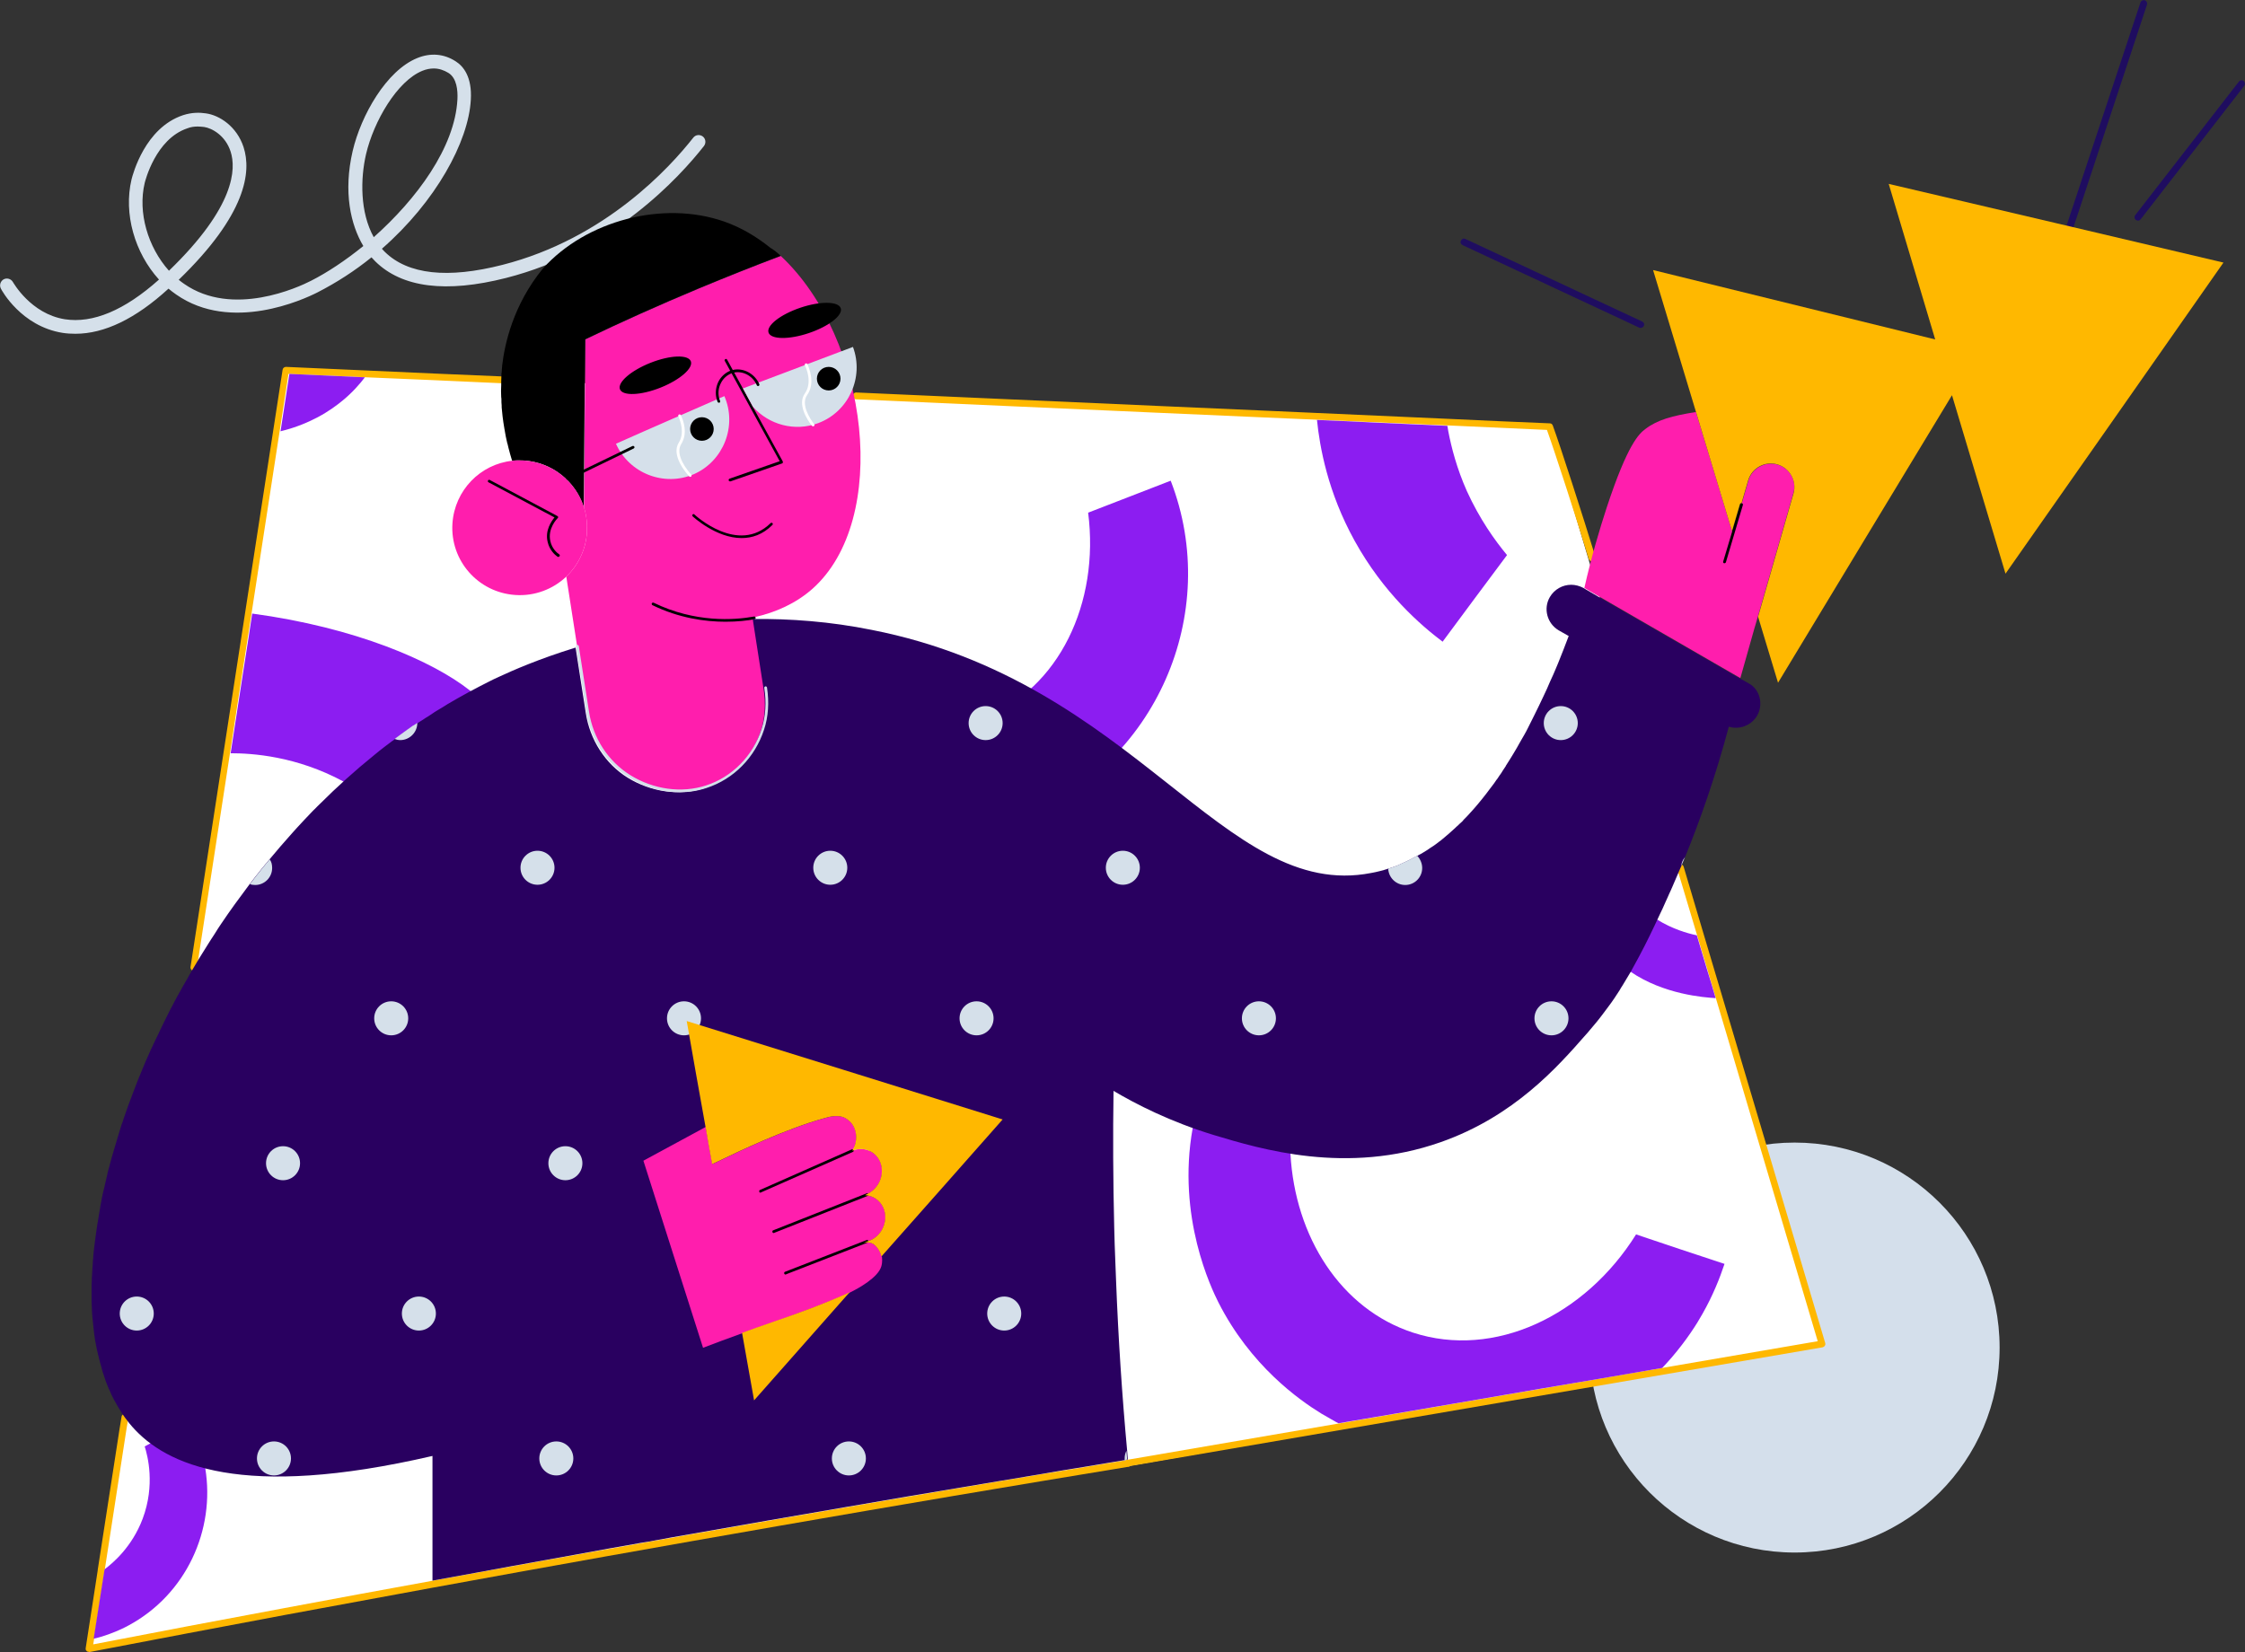
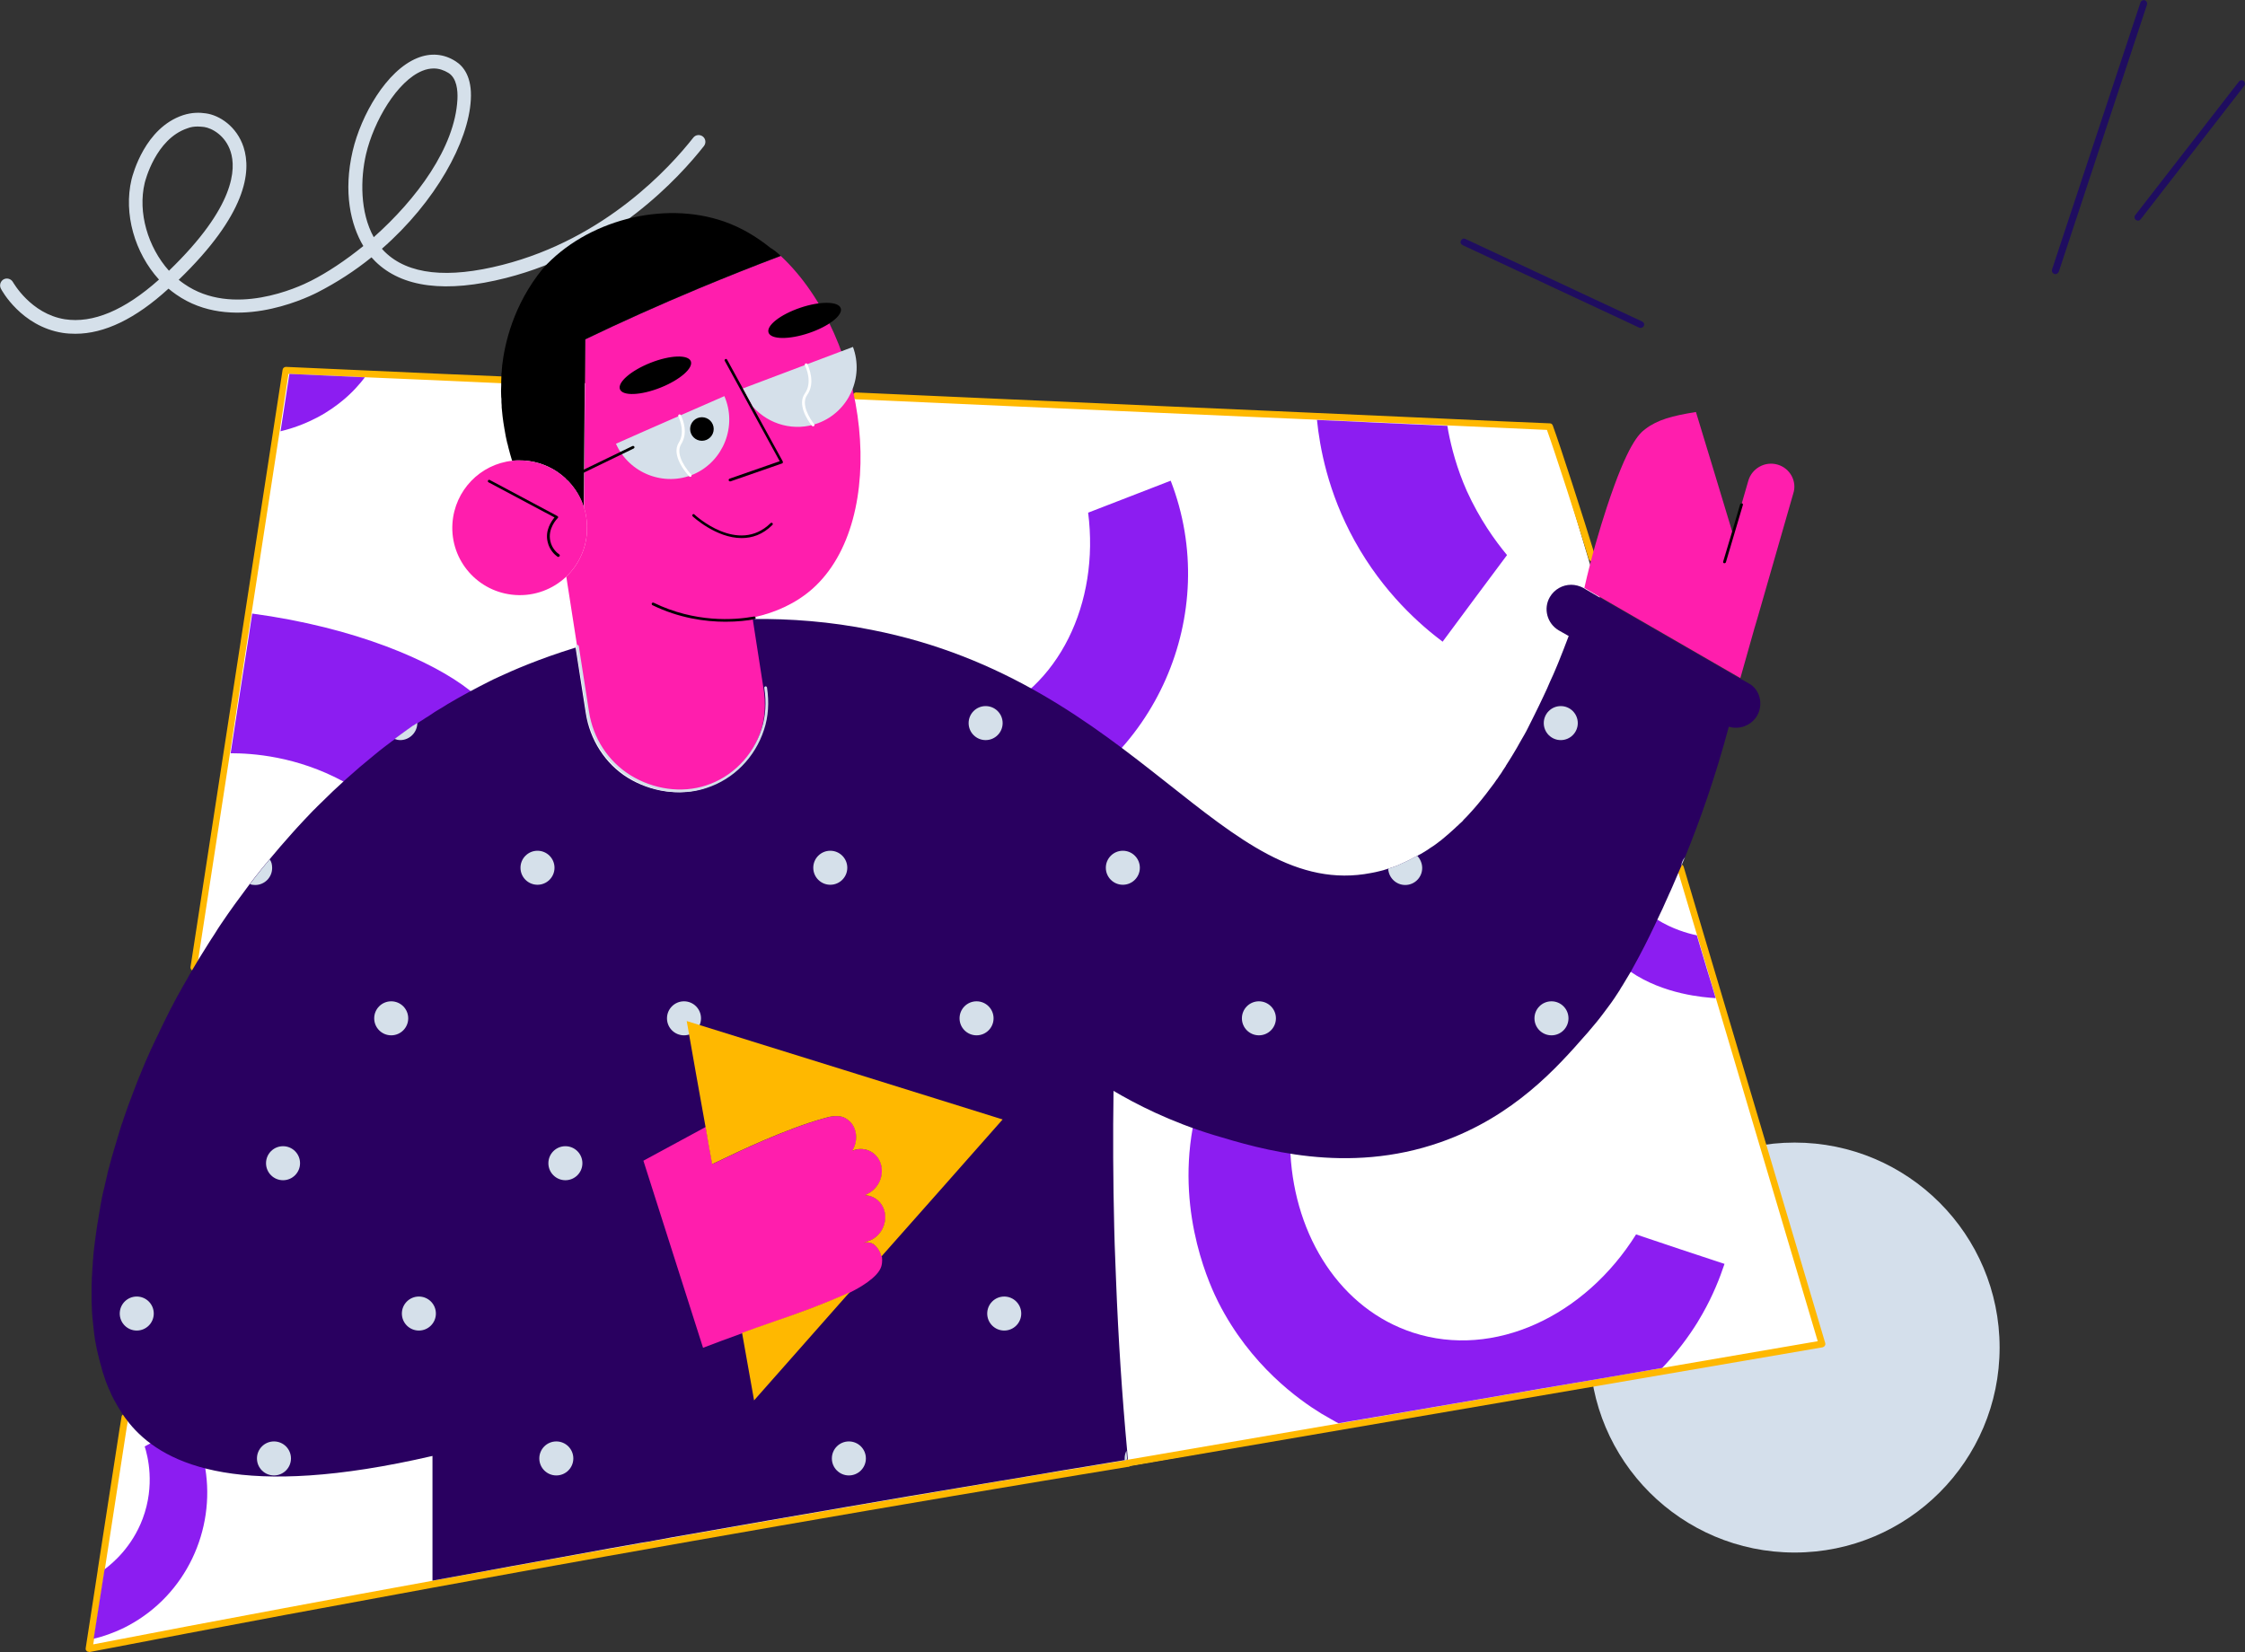
<svg xmlns="http://www.w3.org/2000/svg" version="1.1" id="Слой_1" x="0" y="0" width="989.9" height="728.6" xml:space="preserve">
  <rect width="100%" height="100%" fill="#333333" stroke="none" />
  <style>.st1{fill:#fff}.st2{fill:#ffb800}.st3{fill:#8c1df1}.st4{fill:#d5e0ea}.st5{fill:#ff1ead}.st7{fill:#1f0d60}</style>
  <g id="background_1_">
    <g id="background">
      <circle id="circle" cx="791.3" cy="594.3" r="90.4" fill="#d4dfeb" />
      <g id="window">
        <path class="st1" d="M803.5 592.7c-24.2 4.3-48.5 8.5-72.8 12.8-45.7 8-91.3 16-137 24.1-32.1 5.7-64.3 11.3-96.4 17 0-.4-.1-.8-.1-1.3-102.4 16.9-204.6 34.6-306.6 53.3-21.7 4-43.3 8-65 12C96.8 716 68 721.5 39.2 727l.6-3.9c1.6-10.1 3.1-20.3 4.7-30.4 3.5-22.6 7-45.1 10.5-67.7 10.1-66.1 20.3-132.2 30.5-198.3l14.7-94.8c3.2-20.5 6.3-41.1 9.5-61.6 4.1-26.6 8.2-53.2 12.3-79.9 1.4-9 2.8-18.1 4.2-27.2 11.9.5 23.8 1.1 35.7 1.6 19.8.9 39.5 1.8 59.3 2.6 12.2.5 24.4 1.1 36.6 1.6 5.2.2 10.4.5 15.5.7 6.2.3 12.5.6 18.7.8 8.1.4 16.2.7 24.2 1.1 3.7.2 7.4.3 11 .5h.1c4 .2 8.1.4 12.2.5 5.3.2 10.6.5 15.9.7 6.4.3 12.7.6 19.1.9.6 0 1.3.1 1.9.1h1c44.1 2 88.2 3.9 132.3 5.9 16.6.8 33.2 1.5 49.8 2.2 7 .3 13.9.6 20.9.9 19.1.9 38.3 1.7 57.4 2.6 15.1.7 30.1 1.4 45.2 2 6 20.2 12 40.5 18 60.7 1.4 4.8 2.8 9.5 4.2 14.3 3 10 6 20 8.9 30 8.8 29.8 17.7 59.6 26.6 89.3 3 10 6 20.1 9 30.1 2.7 9.2 5.5 18.3 8.2 27.5 15.3 51.3 30.4 102.1 45.6 152.9z" />
        <path class="st2" d="M39.2 728.5c-.4 0-.8-.1-1-.4-.4-.3-.5-.8-.4-1.3l.6-3.9c1.6-10.1 3.1-20.3 4.7-30.4v-.2c3.2-20.7 6.4-41.3 9.6-62l.9-5.5c.1-.8.9-1.4 1.7-1.3.8.1 1.4.9 1.3 1.7l-.9 5.5c-3.2 20.7-6.4 41.5-9.6 62.2v.2c-1.6 10.1-3.1 20.2-4.7 30.3l-.3 1.8c27.9-5.4 56.3-10.8 84.3-16 22-4.1 43.9-8.2 65-12 101.1-18.5 204.3-36.5 306.6-53.3h.2c.8-.1 1.6.5 1.7 1.3s-.5 1.6-1.3 1.7h-.2c-102.3 16.8-205.4 34.8-306.6 53.3-21.1 3.9-42.9 7.9-65 12-28.8 5.4-57.8 10.9-86.4 16.4-.1-.1-.2-.1-.2-.1z" />
        <path class="st2" d="M497.4 646.7c-.7 0-1.4-.5-1.5-1.2-.1-.8.4-1.6 1.2-1.7l304.4-52.3-44.8-150.9c-2.7-9.2-5.5-18.4-8.2-27.5l-9-30.1c0-.1-.1-.3-.1-.4 0-.8.7-1.5 1.5-1.5.7 0 1.3.5 1.5 1.2l8.9 30c2.7 9.2 5.5 18.3 8.2 27.5l45.3 152.5c.1.4.1.9-.2 1.2-.2.4-.6.6-1 .7l-306.1 52.5h-.1zM702 247.6c-.7 0-1.3-.5-1.5-1.2-5-16.5-14.9-47.1-18.4-56.8-14.7-.7-29.4-1.3-44.1-2l-80.5-3.5-47.7-2.1c-44.1-2-88.2-3.9-132.3-5.9-.8 0-1.5-.7-1.4-1.6 0-.8.7-1.5 1.6-1.4 44.1 2 88.2 3.9 132.3 5.9l47.7 2.1 80.5 3.6c15.1.7 30.1 1.4 45.2 2 .6 0 1.1.4 1.3 1 3.2 8.7 13.5 40.6 18.8 58 0 .1.1.3.1.4-.1.8-.8 1.5-1.6 1.5zM85.5 428.2h-.2c-.8-.1-1.4-.9-1.3-1.7l14.6-94.8c3.2-20.5 6.3-41.1 9.5-61.6l16.5-107c.1-.8.8-1.3 1.5-1.3l35.7 1.6c19.8.9 39.5 1.8 59.3 2.6.8 0 1.5.7 1.4 1.6 0 .8-.7 1.5-1.6 1.4-19.8-.9-39.5-1.8-59.3-2.6l-34.4-1.5-16.3 105.7c-3.2 20.5-6.4 41.1-9.5 61.6L86.8 427c.1.7-.5 1.2-1.3 1.2z" />
      </g>
      <g id="pattern_1_">
        <path class="st3" d="M664.5 244.8c-9.5 12.7-19 25.5-28.4 38.2-9.7-7.3-26.1-21.5-38.8-44.5-11.9-21.5-15.4-41.5-16.6-53.3 9.5.4 18.9.8 28.4 1.3 9.7.4 19.4.9 29.1 1.3.1.8.3 1.6.4 2.4 1.4 7.3 3.8 16.5 8.2 26.4 5.6 12.3 12.3 21.7 17.7 28.2zM479.8 226.1c5.1 39.8-12.8 77.6-46 90.5s-72-2.9-95-35.8l-36.3 14.1c22.7 58.6 89.7 88.1 148.3 65.4s88.1-89.7 65.4-148.3c-12.2 4.7-24.3 9.4-36.4 14.1zM189.4 562.3c-9.1-15.3-18.1-30.6-27.2-45.9 9.4-9.2 17.2-19.4 23.4-30.1 19.7-34.3 22.6-74.4 3.6-106.4-12.6-21.3-31-31.6-37.7-35.2-20.9-11.3-40.4-12.5-49.8-12.5.6-3.7 4.2-27.5 4.8-31.2 2.4-15.2 4.6-29.5 4.7-30.4 45.4 6.1 79.6 20.9 96.1 34 10.7 8.5 19.6 18.5 19.6 18.5 6.5 7.3 12.4 15.3 17.5 24 44 74.1 19.2 171.3-55 215.2zM760.4 557.4c-2.1 6.3-5.1 13.9-9.7 22-2.5 4.5-7 11.6-13.7 19.4-1.6 1.9-3.1 3.4-4.1 4.5-18 3.1-35.9 6.2-53.9 9.2-29.6 5.1-59.2 10.2-88.8 15.2-.7-.3-1.3-.7-2-1.1-1-.5-1.9-1.1-2.8-1.6-.9-.5-1.8-1-2.8-1.6-9.9-6.1-31.2-21.1-45.4-49.1-2.9-5.8-18.4-37.5-11.3-76.8 1-5.2 2.3-10.4 4-15.6 13.1 4.3 26.1 8.5 39.2 12.8-.4 4.7-.4 9.5-.1 14.1 2 36.7 22.2 68.5 54 78.9 35.8 11.7 75.9-7.3 98.4-43.3 12.9 4.4 26 8.7 39 13zM756.5 440.2c-5-.3-22.9-1.6-37.6-11.7-6.9-4.7-12.1-10.7-12.5-11.1-3.1-3.6-5.8-7.5-8.2-11.9 6.6-3.5 13.2-7.1 19.8-10.6 2.7 3.1 6.8 7 12.6 10.6 6.8 4.2 13.3 6.1 17.6 7 .8 2.7 3.4 11.5 4.2 14.1.8 2.5 3.4 11.1 4.1 13.6zM160.9 166.4c-2.3 3-5.5 6.7-9.9 10.3-2.3 1.9-6 4.7-10.9 7.3-3.8 2-9.3 4.5-16.4 6.2 1.3-8.4 2.6-16.8 3.9-25.3 11 .5 22.1 1 33.3 1.5zM56.6 716.9c-4 2.2-8.3 3.7-8.3 3.7-2.7 1-5.1 1.7-7 2.1.8-5.2 1.7-10.8 2.5-16 .7-4.5 1.6-10 2.3-14.6 3.6-2.7 12.1-9.8 16.8-22.3 5.6-14.9 2.2-27.8.9-31.9.9-.5 1.7-.9 2.6-1.4 5.7-3.1 11.5-6.2 17.2-9.3 3.5 6.5 5.8 13.3 6.9 20.3 4.5 27.2-8.4 55.7-33.9 69.4z" />
      </g>
      <path class="st4" d="M33.3 147.2c-1.9 0-3.8-.1-5.7-.4C9.4 143.9.7 128 .4 127.3c-.8-1.5-.2-3.3 1.2-4.1 1.5-.8 3.3-.2 4.1 1.2.1.1 7.8 14 22.9 16.4 12.3 1.9 26.3-3.9 41.5-17.5-10.7-11.8-15.7-29-12.1-44.2.6-2.3 5.9-22.7 22.7-28.3 4-1.3 7.4-1.2 10.1-.8 5.9.8 13.6 5.7 16.6 14.9 3.5 10.8 1.3 29.6-28.6 58.5.8.6 1.6 1.3 2.4 1.8 21.4 14.9 50.4 1.5 56-1.4 7.1-3.6 15.1-8.9 23-15.3-5.6-9.4-8.9-23.8-4.7-41.9 3.7-15.8 14.9-35.5 28.5-41 5.9-2.4 11.8-1.9 17 1.5 3.3 2.1 7.2 6.8 6.6 16.9-1 18.5-15.5 45-39.2 65.7.4.5.8.9 1.3 1.4 10.2 10 27.7 11.9 51.9 5.7 45.4-11.6 73.9-43.1 84.1-56.1 1-1.3 2.9-1.5 4.2-.5 1.3 1 1.5 2.9.5 4.2-10.6 13.5-40.2 46.2-87.3 58.2-26.4 6.7-45.8 4.3-57.6-7.3-.6-.6-1.1-1.2-1.7-1.8-7.3 5.9-15.3 11.1-23.9 15.5-6.1 3.1-38 17.8-62.2.9-1.2-.8-2.3-1.7-3.4-2.6-14.5 13.3-28.3 19.9-41 19.9zm53.9-91.4c-1.6 0-3.1.2-4.6.8-14 4.7-18.6 23.3-18.8 24.1-3.1 13 1.4 28.3 10.7 38.7 29.3-28.3 29.6-45 27.2-52.5C99.4 59.7 93.4 56.5 90 56c-1-.1-1.9-.2-2.8-.2zm104.1-25.6c-1.6 0-3.3.3-5 1-11.2 4.5-21.5 22.3-24.9 36.8-2.5 10.8-2.7 25.6 3.4 36.6 18.8-16.7 35.8-39.5 36.9-60.8.2-4-.3-9.3-3.9-11.6-2.1-1.3-4.3-2-6.5-2z" />
    </g>
  </g>
  <g id="general_1_">
    <g id="general">
      <g id="man">
        <g id="head">
          <path id="face" class="st5" d="M358.1 259.8c-7.2 6.3-16 10.3-25.5 12.4v.3l4.8 30.9c1 6.1.7 12.4-1.2 18.4-3.8 11.9-13.1 21.5-24.9 25.3-11.2 3.6-23.7 1.7-33.8-4.6-10.1-6.2-16.7-16.8-18.5-28.5l-4.5-28.9-4.8-30.8c5.2-5 8.6-11.8 9.1-19.5.2-3.8-.2-7.6-1.3-11l.6-74.1c15.8-7.6 32.5-15.1 50.2-22.5 12.3-5.1 24.3-9.9 36-14.3 38.9 36.4 48.4 116.4 13.8 146.9z" />
          <g id="brows">
            <ellipse transform="rotate(-18.648 354.798 141.317)" cx="354.8" cy="141.3" rx="16.8" ry="5.9" />
            <ellipse transform="rotate(-21.624 288.995 165.543)" cx="289" cy="165.5" rx="16.8" ry="5.9" />
          </g>
          <path d="M327 237.3c-11.3 0-21.5-9.5-21.6-9.6-.2-.2-.2-.6 0-.8s.6-.3.8 0c.2.2 19.2 17.9 33.6 3.8.2-.2.6-.2.8 0 .2.2.2.6 0 .8-4.3 4.3-9 5.8-13.6 5.8zM345.1 203.4L332 179.5l-4.4-8.1-7-12.8c-.2-.3-.5-.4-.8-.2s-.4.5-.2.8l24.2 44.2-22.1 7.7c-.3.1-.5.5-.4.8.1.2.3.4.6.4h.2l22.7-7.9c.2 0 .3-.2.4-.4 0-.3 0-.5-.1-.6zM319.9 274.2c-9 0-20.5-1.6-32.2-7.3-.3-.1-.4-.5-.3-.8s.5-.4.8-.3c18.2 8.9 35.6 7.7 44.3 6.1.3-.1.6.2.7.5s-.2.6-.5.7c-3.2.6-7.6 1.1-12.8 1.1z" />
          <path id="hair" d="M344.2 112.8c-11.7 4.4-23.7 9.2-36 14.3-17.7 7.4-34.4 14.9-50.2 22.5l-.6 74.1c-3.6-11.3-13.8-19.8-26.4-20.6-1.8-.1-3.5-.1-5.2.1-.6-1.9-1.1-3.8-1.6-5.7-.1-.6-.3-1.1-.4-1.7 0-.1 0-.1-.1-.2-.2-1.1-.5-2.1-.7-3.2-.1-.6-.2-1.1-.3-1.7-.1-.6-.2-1.1-.3-1.7-.3-1.8-.6-3.6-.8-5.4l-.3-3c-.1-.6-.1-1.2-.1-1.8 0-.5-.1-1-.1-1.4v-.8c0-.5 0-1-.1-1.5-.1-1.8-.1-3.5 0-5.2v-1.6c0-1 .1-2 .1-2.9v-.4c0-.3 0-.5.1-.8 0-.5.1-1 .1-1.5 0-.4.1-.7.1-1.1v-.2c1.1-9.7 4.9-27 18-43 19.1-21.2 53-30.1 79.9-20.7 7.4 2.6 14.2 6.6 20.4 11.6 1.7 1 3.1 2.2 4.5 3.5z" />
          <g id="glasses">
            <path class="st4" d="M319.4 174.7c5.7 13.1-.3 28.6-13.4 34.4-13.1 5.7-28.6-.3-34.4-13.4 15.9-7.1 31.9-14 47.8-21zM360.8 186.6c-10.4 3.9-21.8.7-28.8-7.2l-4.4-8.1c16.2-6.1 32.3-12.2 48.5-18.3 5 13.4-1.9 28.6-15.3 33.6z" />
-             <path d="M317 177.6c-.2 0-.5-.1-.6-.4-1.1-2.8-1-5.9.3-8.7 1.2-2.5 3.4-4.4 5.9-5.2 4.8-1.4 10.1 1.3 12.2 6.1.1.3 0 .7-.3.8s-.7 0-.8-.3c-1.8-4.3-6.6-6.7-10.7-5.4-2.2.7-4.1 2.3-5.2 4.6a9.4 9.4 0 0 0-.3 7.7c.1.3 0 .7-.3.8h-.2z" />
            <path class="st1" d="M304.3 210.3c-.2 0-.3-.1-.4-.2-1.4-1.5-8.1-9.3-4.6-14.9 2.7-4.3.7-9.5-.2-11.6-.1-.3 0-.7.3-.8s.7 0 .8.3c1.1 2.2 3.2 7.9.2 12.7-3.1 4.9 3.1 12.1 4.4 13.5.2.2.2.6 0 .8-.2.2-.4.2-.5.2zM358.5 188c-.2 0-.4-.1-.5-.2-2.1-2.7-6.5-9.5-3.1-14.3s.6-11.2 0-12.4c-.1-.3 0-.7.3-.8s.7 0 .8.3c.6 1.3 3.7 8.3-.1 13.6-2.9 4.1 1.2 10.4 3.1 12.9.2.3.2.6-.1.8-.1.1-.3.1-.4.1z" />
            <path d="M279.4 197.8l-29.1 14.1-.9-.9 29.5-14.3c.3-.1.7 0 .8.3.2.3 0 .6-.3.8z" />
          </g>
          <g id="eyes">
            <circle cx="309.5" cy="189.2" r="5.2" />
-             <circle cx="365.4" cy="167" r="5.2" />
          </g>
          <g id="ear">
            <path class="st5" d="M257.5 223.7c-1.4-4.5-3.9-8.5-7.2-11.8l-.9-.9c-4.8-4.5-11.2-7.4-18.3-7.9-1.8-.1-3.5-.1-5.2.1-14.1 1.5-25.4 13-26.4 27.6-1.1 16.4 11.3 30.5 27.7 31.6 8.6.6 16.7-2.6 22.5-8.1 5.2-5 8.6-11.8 9.1-19.5.2-4-.2-7.7-1.3-11.1z" />
            <path d="M246.2 245.6c-.1 0-.3 0-.4-.1-1.3-.9-3.5-3-4.3-6.4-1.3-5.2 1.7-9.3 3-10.9l-29.1-15.5c-.3-.2-.4-.5-.2-.8s.5-.4.8-.2l29.8 15.9c.2.1.3.3.3.4 0 .2 0 .4-.2.5-.2.2-4.6 4.6-3.2 10.3.7 3 2.7 4.9 3.9 5.7.3.2.3.6.1.8-.1.2-.3.3-.5.3z" />
          </g>
        </g>
        <g id="tshirt_1_">
          <path id="tshirt" d="M774.8 315.6c-2.6 4.4-7.8 6.3-12.5 4.9-6 22.4-12.8 41.6-19.3 57.5-.5 1.3-1.1 2.6-1.6 3.9l-.3.6c-1.3 3-2.5 5.8-3.7 8.6-.2.5-.5 1.1-.7 1.6-.5 1.1-1 2.1-1.4 3.1-.3.7-.7 1.5-1 2.2l-1.2 2.7c-.4.8-.7 1.5-1.1 2.3-3.1 6.7-6.1 12.9-9.3 18.9l-3.6 6.6-1.8 3-1.8 3c-.5.8-1 1.5-1.4 2.3-.8 1.2-1.5 2.3-2.3 3.5-.8 1.2-1.6 2.3-2.5 3.5-1.8 2.4-3.6 4.9-5.6 7.3-.9 1.1-1.8 2.1-2.7 3.2-.6.7-1.2 1.5-1.9 2.2-12.2 13.9-31.4 35.8-63.8 47.2-41.5 14.6-79.3 3.1-100-3.1-19.4-5.9-34.5-13.7-44.3-19.5-.3 19.4-.2 39.4.3 60.2.1 5.1.3 10.2.5 15.3l.3 7.8c1 26.2 2.7 51.4 4.9 75.4l.3 3.9c-.4.1-.7.1-1.1.2l-18 3c-6.4 1-12.7 2.1-19.1 3.2-5.8 1-11.6 1.9-17.4 2.9-13.9 2.3-27.8 4.7-41.7 7-8.7 1.5-17.5 3-26.2 4.5-23.4 4-46.8 8.1-70.1 12.2-4.8.8-9.6 1.7-14.5 2.6-2.1.4-4.2.8-6.4 1.1-9.6 1.7-19.3 3.4-28.9 5.2-9.2 1.7-18.5 3.3-27.7 5-5.4 1-10.8 2-16.3 3-6.4 1.2-12.8 2.3-19.2 3.5v-55c-84.2 19.5-117.5 4-132.4-12.9-1-1.1-1.9-2.3-2.8-3.5-.2-.2-.4-.5-.6-.8-.3-.4-.6-.9-.9-1.3l-1.5-2.4c-.3-.6-.7-1.1-1-1.7l-1.5-2.7c-.2-.5-.5-.9-.7-1.4 0-.1-.1-.1-.1-.2-.2-.5-.4-.9-.6-1.4-.2-.5-.5-1-.7-1.5l-1.2-3-.6-1.8c-.6-1.6-1.1-3.3-1.5-5-.2-.6-.3-1.1-.5-1.7-.1-.5-.2-1-.4-1.5 0-.2-.1-.3-.1-.5-.1-.5-.2-1-.4-1.5-.1-.6-.2-1.2-.4-1.8-.1-.7-.3-1.3-.4-2-.2-.9-.3-1.8-.5-2.7-.3-1.8-.5-3.7-.7-5.6-.1-1-.2-1.9-.3-2.9-.1-.6-.1-1.3-.2-2-.1-1.3-.2-2.7-.2-4 0-.7-.1-1.3-.1-2v-2.1-2.2-2.8c0-.8 0-1.6.1-2.4v-.9c0-.5 0-.9.1-1.4 0-.6 0-1.2.1-1.9v-.2c0-.8.1-1.7.2-2.6v-.6c.1-.8.1-1.6.2-2.5.2-2.9.6-5.9 1-8.9.1-.7.2-1.5.3-2.2.2-1.4.4-2.7.6-4.1 0-.1 0-.3.1-.4.1-.6.2-1.3.3-1.9l.6-3.6c.1-.4.2-.9.2-1.3.1-.5.2-1.1.3-1.6.1-.7.3-1.5.4-2.2.3-1.5.6-3 1-4.4.5-2.2 1-4.3 1.5-6.5v-.2c.2-.8.4-1.5.6-2.2l1.2-4.5 1.5-5.1c.4-1.3.8-2.7 1.2-4 .2-.7.4-1.3.6-2 .3-.9.5-1.7.8-2.6.2-.8.5-1.5.8-2.3.2-.6.4-1.3.6-1.9 1.4-4 2.8-8 4.4-12 .6-1.5 1.2-3.1 1.8-4.7 1-2.3 1.9-4.7 2.9-7 .3-.8.7-1.6 1-2.3 1-2.4 2.1-4.7 3.2-7 .4-.8.7-1.6 1.1-2.3 1.5-3.2 3-6.3 4.6-9.5l1.2-2.4c.6-1.1 1.2-2.3 1.8-3.4.2-.5.5-1 .8-1.5.3-.7.7-1.3 1.1-2s.7-1.4 1.1-2c.9-1.6 1.8-3.3 2.8-4.9.4-.7.8-1.5 1.2-2.2 2.6-4.5 5.3-8.9 8.1-13.3.4-.6.8-1.3 1.2-1.9 1.1-1.7 2.2-3.3 3.2-5 .5-.7.9-1.4 1.4-2.1 3.9-5.8 8-11.4 12.2-17 1.5-2 3-3.9 4.6-5.9.6-.8 1.2-1.5 1.8-2.2.5-.6.9-1.2 1.4-1.7.3-.4.6-.7.9-1.1 3.5-4.2 7-8.3 10.7-12.4.6-.7 1.3-1.4 1.9-2.1 2-2.2 4.1-4.4 6.2-6.6.6-.6 1.1-1.2 1.7-1.7.7-.7 1.3-1.4 2-2 7.6-7.6 15.6-14.8 24-21.6.7-.6 1.5-1.2 2.2-1.8l2.7-2.1c.6-.5 1.3-1 2-1.5.5-.4 1-.8 1.5-1.1.3-.2.6-.5.9-.7 1-.7 2-1.5 3-2.2.6-.4 1.2-.9 1.8-1.3.8-.6 1.6-1.1 2.4-1.7h.1l1.8-1.2c.2-.1.4-.3.6-.4.8-.5 1.6-1.1 2.5-1.6.8-.6 1.7-1.1 2.5-1.6l1.8-1.2c.5-.4 1.1-.7 1.7-1.1l3-1.8c.6-.4 1.3-.8 1.9-1.2 6.1-3.6 12.4-7 18.8-10.2.5-.2 1-.5 1.4-.7.9-.4 1.7-.8 2.6-1.2 5.6-2.6 17.3-7.8 33.6-12.8l4.5 28.9c1.8 11.7 8.5 22.3 18.5 28.5 10.1 6.2 22.7 8.2 33.8 4.6 11.7-3.8 21-13.4 24.9-25.3 1.9-5.9 2.2-12.2 1.2-18.4l-4.8-30.9c16.5-.2 34.2 1.1 52.5 4.8C501.2 300.7 539.5 397.7 604.6 385c1.2-.2 2.5-.5 3.7-.8l1.2-.3c.4-.1.8-.2 1.3-.4.4-.1.8-.2 1.2-.4h.2l.6-.2c.2-.1.4-.1.6-.2.4-.1.8-.3 1.2-.4.5-.2 1-.4 1.6-.6.4-.1.7-.3 1.1-.5.4-.2.9-.4 1.3-.6 2.1-.9 4.2-2 6.4-3.2.1 0 .2-.1.2-.1.4-.2.8-.5 1.3-.7.9-.5 1.8-1.1 2.8-1.7.5-.3.9-.6 1.3-.9.5-.3.9-.6 1.4-.9.9-.6 1.8-1.3 2.7-2 .5-.3.9-.7 1.4-1.1 1.8-1.5 3.7-3.1 5.5-4.8.4-.4.8-.8 1.2-1.1.5-.5 1-1 1.6-1.5.4-.3.7-.7 1-1.1l.9-.9c.5-.5 1-1.1 1.5-1.6 2.6-2.8 5.2-5.9 7.8-9.3.4-.5.8-1.1 1.2-1.6.5-.7 1.1-1.4 1.6-2.1.5-.6.9-1.3 1.4-2 0-.1.1-.2.2-.2l1.2-1.8c.1-.1.2-.3.3-.4.4-.6.8-1.1 1.1-1.7l1.2-1.8c.1-.1.2-.3.2-.4.5-.7.9-1.5 1.4-2.2.9-1.5 1.9-3 2.8-4.6.5-.9 1.1-1.8 1.6-2.8l1.2-2.1c.4-.6.7-1.3 1.1-1.9.6-1.1 1.2-2.1 1.7-3.2l1.2-2.4.3-.6 1.2-2.4c1.4-2.8 2.8-5.7 4.2-8.7.5-1 .9-2 1.4-3 .9-2.1 1.8-4.2 2.8-6.3.7-1.7 1.5-3.4 2.2-5.2 1.5-3.8 3.1-7.7 4.6-11.8l-4.4-2.5c-5.1-3-6.9-9.6-3.9-14.7 2-3.4 5.6-5.4 9.4-5.4 1.8 0 3.7.5 5.4 1.4l.8.5 6.2 3.6.5.3 62 35.8h.1l3.3 1.9c4.8 2.5 6.6 9.1 3.7 14.2z" fill="#290060" />
          <g id="pattern">
            <path class="st4" d="M184 318.9c0 4.1-3.4 7.5-7.5 7.5-.9 0-1.7-.2-2.5-.5.3-.2.6-.5.9-.7 1-.7 2-1.5 3-2.2.6-.4 1.2-.9 1.8-1.3.8-.6 1.6-1.1 2.4-1.7h.1l1.8-1.2v.1z" />
            <circle class="st4" cx="434.6" cy="318.9" r="7.5" />
            <circle class="st4" cx="688.2" cy="318.9" r="7.5" />
            <path class="st4" d="M120 382.8c0 4.1-3.3 7.5-7.5 7.5-.8 0-1.6-.1-2.3-.4 1.5-2 3-3.9 4.6-5.9.6-.8 1.2-1.5 1.8-2.2.5-.6.9-1.2 1.4-1.7.3-.4.6-.7.9-1.1.8 1 1.1 2.3 1.1 3.8z" />
            <circle class="st4" cx="237" cy="382.7" r="7.5" />
            <circle class="st4" cx="366.1" cy="382.7" r="7.5" />
            <circle class="st4" cx="495.1" cy="382.7" r="7.5" />
            <path class="st4" d="M627.1 382.8c0 4.1-3.3 7.5-7.5 7.5-4 0-7.3-3.2-7.5-7.2l.6-.2c.2-.1.4-.1.6-.2.4-.1.8-.3 1.2-.4.5-.2 1-.4 1.6-.6.4-.1.7-.3 1.1-.5.4-.2.9-.4 1.3-.6 2.1-.9 4.2-2 6.4-3.2 1.3 1.4 2.2 3.3 2.2 5.4zM743 377.9c-.6 1.4-1.1 2.8-1.7 4.1.1-1.5.7-2.8 1.6-3.9 0-.1 0-.1.1-.2-.1.1-.1.1 0 0z" />
            <circle class="st4" cx="172.5" cy="449.1" r="7.5" />
            <circle class="st4" cx="301.6" cy="449.1" r="7.5" />
            <circle class="st4" cx="430.6" cy="449.1" r="7.5" />
            <circle class="st4" cx="555.1" cy="449.1" r="7.5" />
            <circle class="st4" cx="684.1" cy="449.1" r="7.5" />
            <circle class="st4" cx="124.8" cy="513" r="7.5" />
            <circle class="st4" cx="249.3" cy="513" r="7.5" />
-             <circle class="st4" cx="378.3" cy="513" r="7.5" />
            <circle class="st4" cx="60.3" cy="579.3" r="7.5" />
            <circle class="st4" cx="184.7" cy="579.3" r="7.5" />
            <circle class="st4" cx="313.8" cy="579.3" r="7.5" />
            <circle class="st4" cx="442.8" cy="579.3" r="7.5" />
            <circle class="st4" cx="120.8" cy="643.2" r="7.5" />
            <circle class="st4" cx="245.3" cy="643.2" r="7.5" />
            <circle class="st4" cx="374.3" cy="643.2" r="7.5" />
-             <path class="st4" d="M497 643.7c-.4.1-.7.1-1.1.2v-.8c0-1.2.3-2.3.8-3.3l.3 3.9z" />
+             <path class="st4" d="M497 643.7c-.4.1-.7.1-1.1.2v-.8c0-1.2.3-2.3.8-3.3z" />
          </g>
          <path class="st4" d="M299.8 349.4c-7.7 0-15.7-2.2-22.5-6.5-10.1-6.2-16.9-16.8-18.8-28.9l-4.5-28.9c-.1-.3.2-.6.5-.7.3 0 .6.2.7.5l4.5 28.9c1.8 11.8 8.5 22 18.3 28.1 10.2 6.3 22.6 8 33.3 4.5 11.5-3.7 20.7-13 24.5-24.9 1.8-5.5 2.2-11.8 1.2-18.1-.1-.3.2-.6.5-.7s.6.2.7.5c1 6.5.6 12.9-1.3 18.6-4 12.3-13.4 21.8-25.3 25.7-3.9 1.3-7.8 1.9-11.8 1.9z" />
        </g>
        <g id="hands">
          <g id="hand_l">
            <path class="st5" d="M388.7 554.1c-.4-1.9-1.4-3.3-1.9-3.9-.3-.4-1-1.3-2.1-1.8-1.8-.8-3.4-.4-4-.2 1.3-.5 2.6-1 3.8-1.5 5-2.6 7.3-8.9 5.1-14-1.5-3.4-4.6-5.4-8.1-5.6l1.5-.8c5-2.6 7.3-8.9 5.1-14-2.1-4.8-7.5-6.8-12.2-4.8 1.8-3 2.3-6.7.9-10-.7-1.7-1.8-3-3.2-3.9-3.3-2.4-7.8-1.1-9.9-.5-17.2 4.7-39.8 15.6-44.3 17.8-2.4 1.1-4.3 2-5.3 2.5-.4-2.4-.9-4.8-1.3-7.2-.5-3.1-1.1-6.2-1.6-9.2-8.2 4.4-22.8 12.4-27.5 14.9 8.8 27.5 17.5 55 26.3 82.5 5.2-2 11.1-4.2 17.5-6.5 5-1.8 7.5-2.7 15-5.3 10.6-3.8 20-7.1 31.1-12 0 0 .5-.2 1.4-.7 3.5-1.7 12.2-6.5 13.6-11.4.6-2 .3-3.8.3-4.2l-.2-.2z" />
-             <path d="M335.3 526c-.2 0-.4-.1-.5-.4-.1-.3 0-.7.3-.8l40.5-17.9c.3-.1.7 0 .8.3.1.3 0 .7-.3.8l-40.6 17.9c-.1.1-.2.1-.2.1zM341.2 543.8c-.2 0-.5-.1-.6-.4-.1-.3 0-.7.3-.8l41.2-16.3c.3-.1.7 0 .8.3.1.3 0 .7-.3.8l-41.2 16.3c-.1.1-.2.1-.2.1zM346.4 562.1c-.2 0-.5-.1-.6-.4-.1-.3 0-.7.3-.8l36-14c.3-.1.7 0 .8.3.1.3 0 .7-.3.8l-36 14c0 .1-.1.1-.2.1z" />
          </g>
          <g id="hand_r">
            <path class="st5" d="M783.8 204.9c-5.5-1.6-11.3 1.6-12.9 7.1l-6.8 23.5c-5.4-17.9-10.8-35.8-16.3-53.8-10.5 1.7-16.9 3.4-22.3 7.5-2.8 2.1-7.8 6.6-17 34.5-3.2 9.8-6.8 21.8-9.9 35.6l6.2 3.6 62.5 36.1h.1c2.1-7.4 4.2-14.9 6.3-22.3 0-.1.1-.2.1-.3l1.3-4.4 15.6-54.3c1.8-5.4-1.4-11.2-6.9-12.8z" />
            <path d="M768.1 222c-.3-.1-.7.1-.8.4l-3.5 11.9-4 13.4c-.1.3.1.6.4.7h.2c.3 0 .5-.2.6-.4l7.5-25.3c.1-.3-.1-.7-.4-.7z" />
          </g>
        </g>
      </g>
      <g id="buttons">
        <g id="lines">
          <path class="st7" d="M723.4 144.6c-.2 0-.4 0-.6-.1l-77.9-36.4c-.8-.4-1.1-1.2-.7-2 .4-.8 1.2-1.1 2-.7l77.9 36.4c.8.4 1.1 1.2.7 2-.3.5-.8.8-1.4.8zM906.3 120.9c-.2 0-.3 0-.5-.1-.8-.3-1.2-1.1-1-1.9l39-117.8c.3-.8 1.1-1.2 1.9-1 .8.3 1.2 1.1 1 1.9l-38.9 117.8c-.3.7-.9 1.1-1.5 1.1zM942.7 97.3c-.3 0-.6-.1-.9-.3-.7-.5-.8-1.5-.3-2.1L987.2 36c.5-.7 1.5-.8 2.1-.3s.8 1.5.3 2.1l-45.7 58.9c-.3.4-.8.6-1.2.6z" />
        </g>
-         <path id="remote_button" class="st2" d="M980.4 115.8c-32 45.7-64 91.5-96.1 137.2l-23.6-78.7c-25.6 42.2-51.1 84.5-76.7 126.8-2.9-9.7-5.9-19.4-8.8-29.1l15.6-54.3c1.6-5.5-1.6-11.3-7.1-12.9-5.5-1.6-11.3 1.6-12.9 7.1l-2.9 10c-.3-.1-.6.1-.7.4l-3.5 11.9c-5.3-17.5-10.6-35-15.9-52.6-6.3-20.9-12.6-41.7-18.9-62.5 41.5 10.2 83 20.4 124.4 30.6l-20.5-68.6c49.2 11.5 98.4 23.1 147.6 34.7z" />
        <g id="play_button">
          <path class="st2" d="M373.4 570.5s.5-.2 1.4-.7c-.5.5-1 1.1-1.5 1.6l-40.8 46.2c-1.8-9.9-3.5-19.9-5.3-29.8 5-1.8 7.5-2.7 15-5.3 10.8-3.7 20.1-7.1 31.2-12zM442.1 493.7c-17.6 19.9-35.2 39.9-52.9 59.8-.2.2-.4.5-.6.7v-.1c-.4-1.9-1.4-3.3-1.9-3.9-.3-.4-1-1.3-2.1-1.8-1.8-.8-3.4-.4-4-.2 1.3-.5 2.6-1 3.8-1.5 5-2.6 7.3-8.9 5.1-14-1.5-3.4-4.6-5.4-8.1-5.6l1.5-.8c5-2.6 7.3-8.9 5.1-14-2.1-4.8-7.5-6.8-12.2-4.8 1.8-3 2.3-6.7.9-10-.7-1.7-1.8-3-3.2-3.9-3.3-2.4-7.8-1.1-9.9-.5-17.2 4.7-39.8 15.6-44.3 17.8-2.4 1.1-4.3 2-5.3 2.5-1-5.5-2-10.9-2.9-16.4-2.8-15.6-5.6-31.1-8.3-46.7 46.4 14.4 92.8 28.9 139.3 43.4z" />
        </g>
      </g>
    </g>
  </g>
</svg>